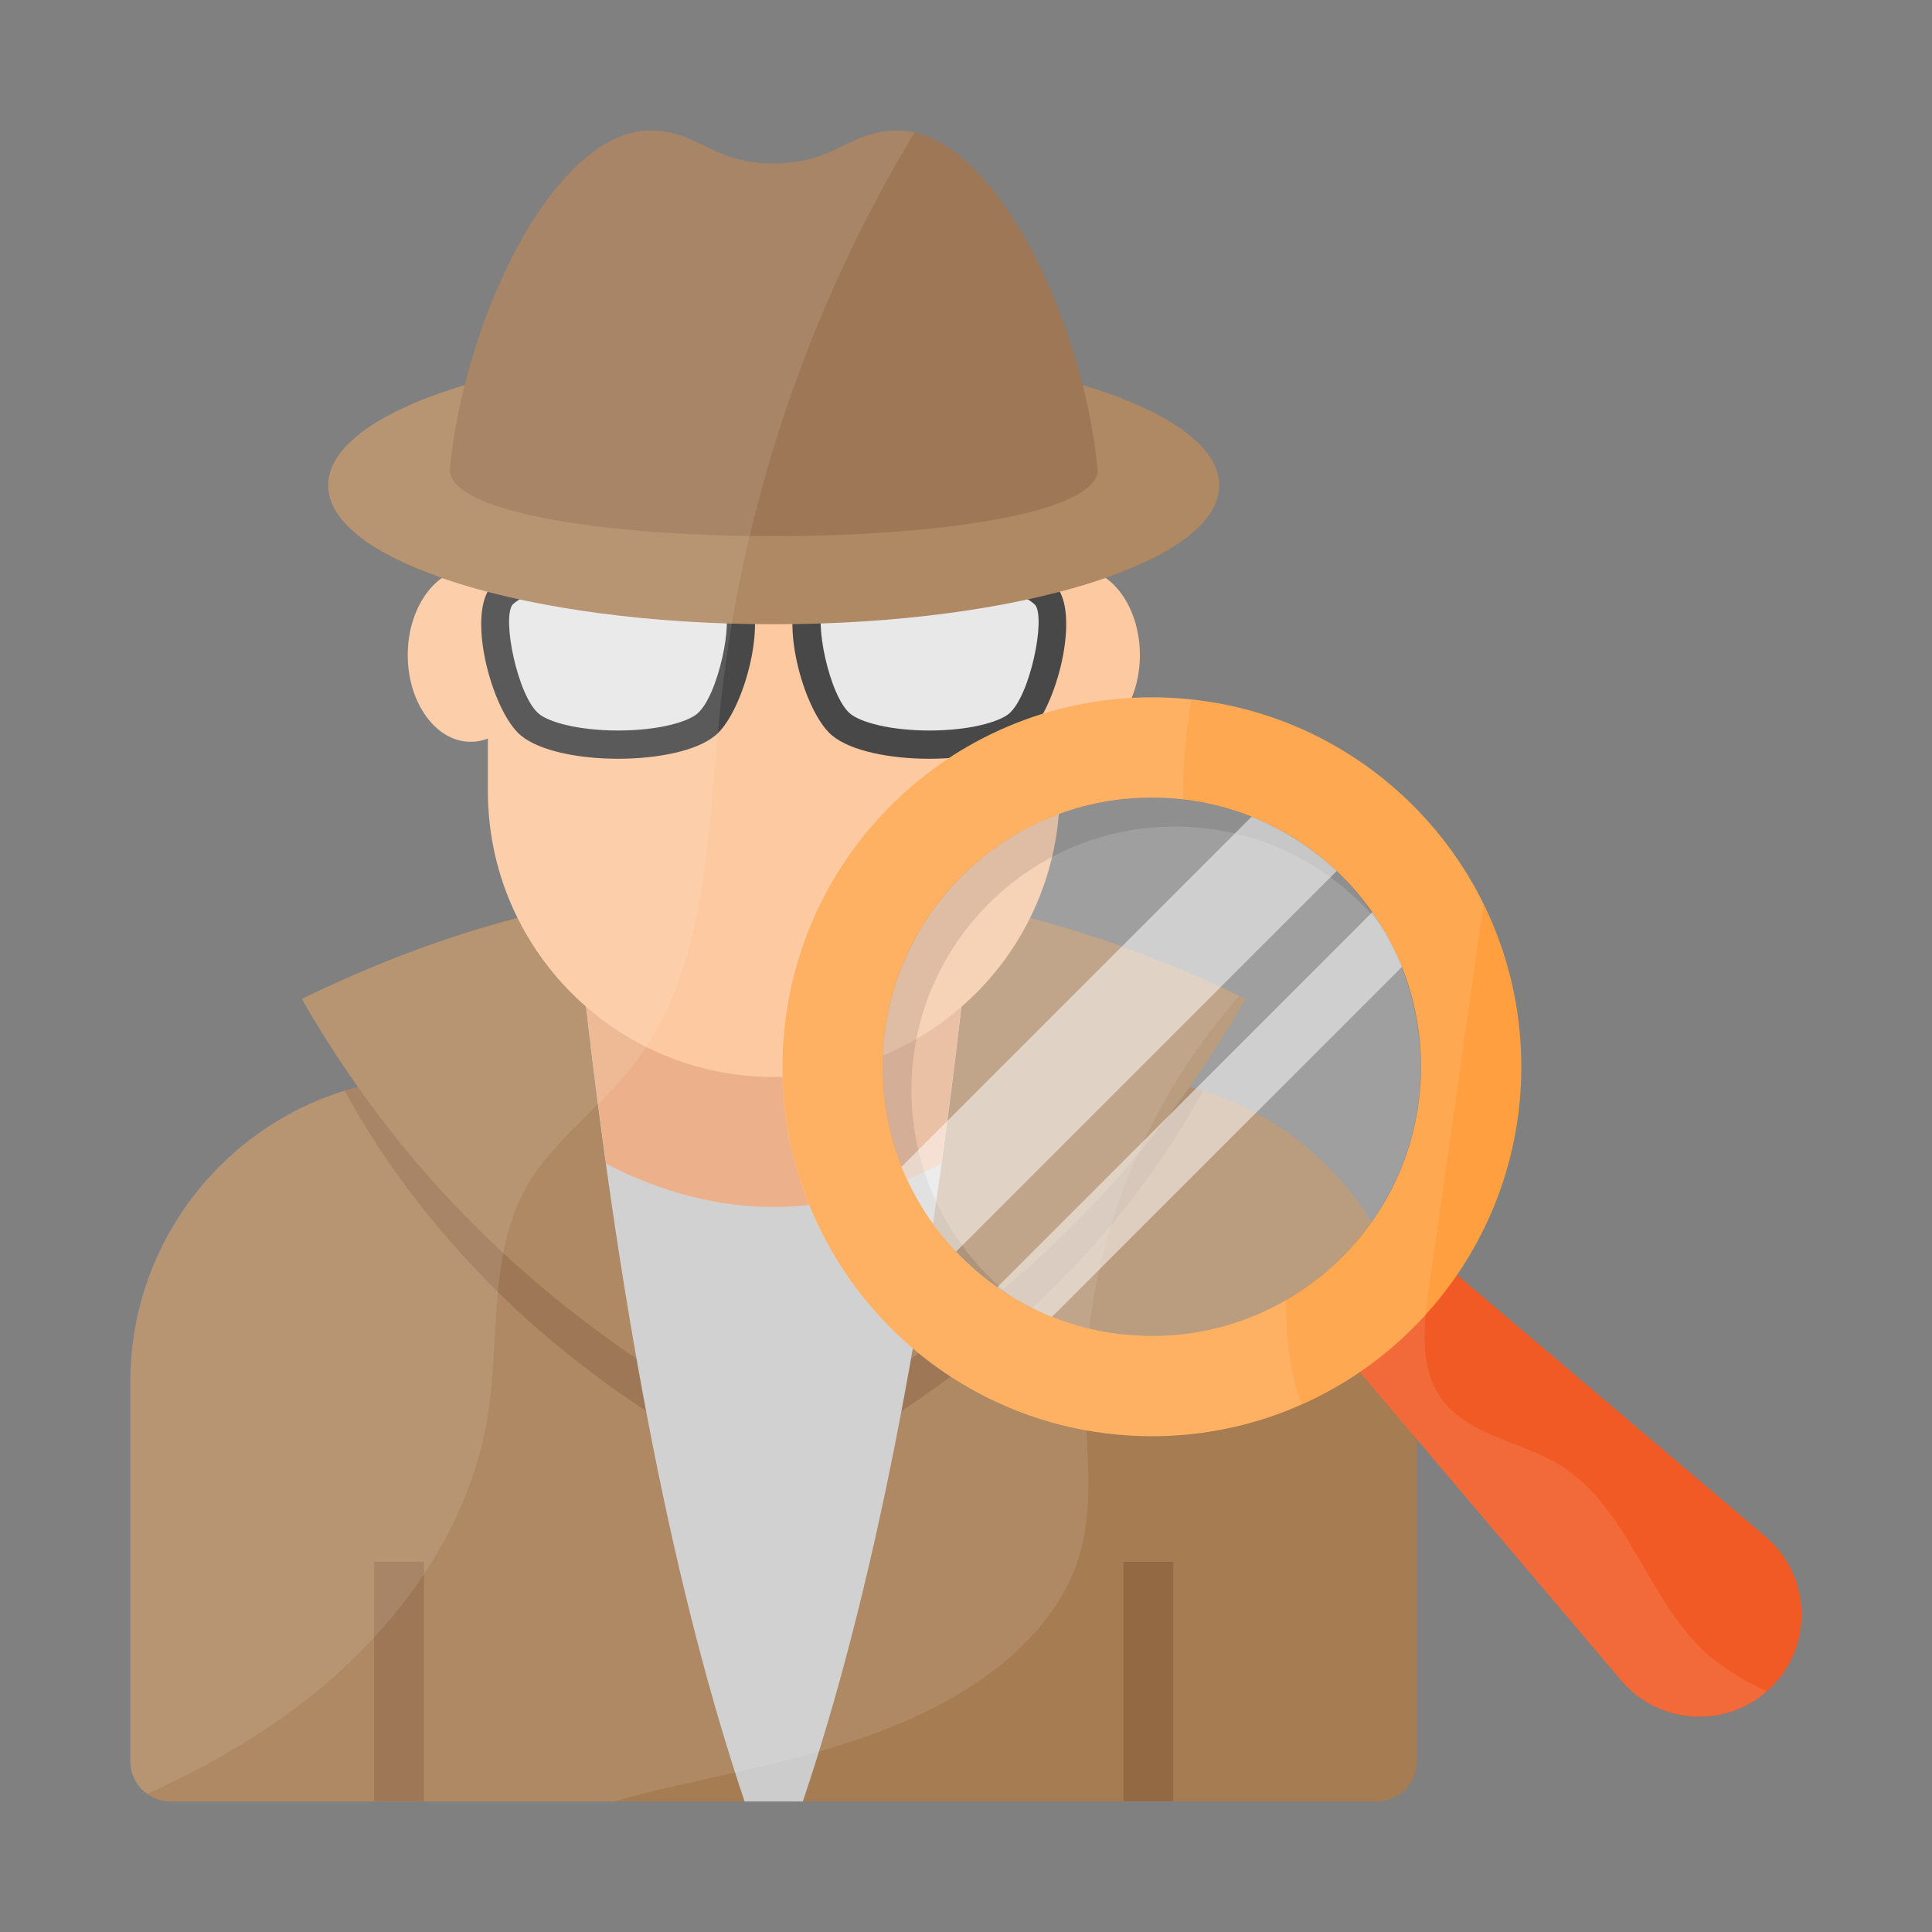
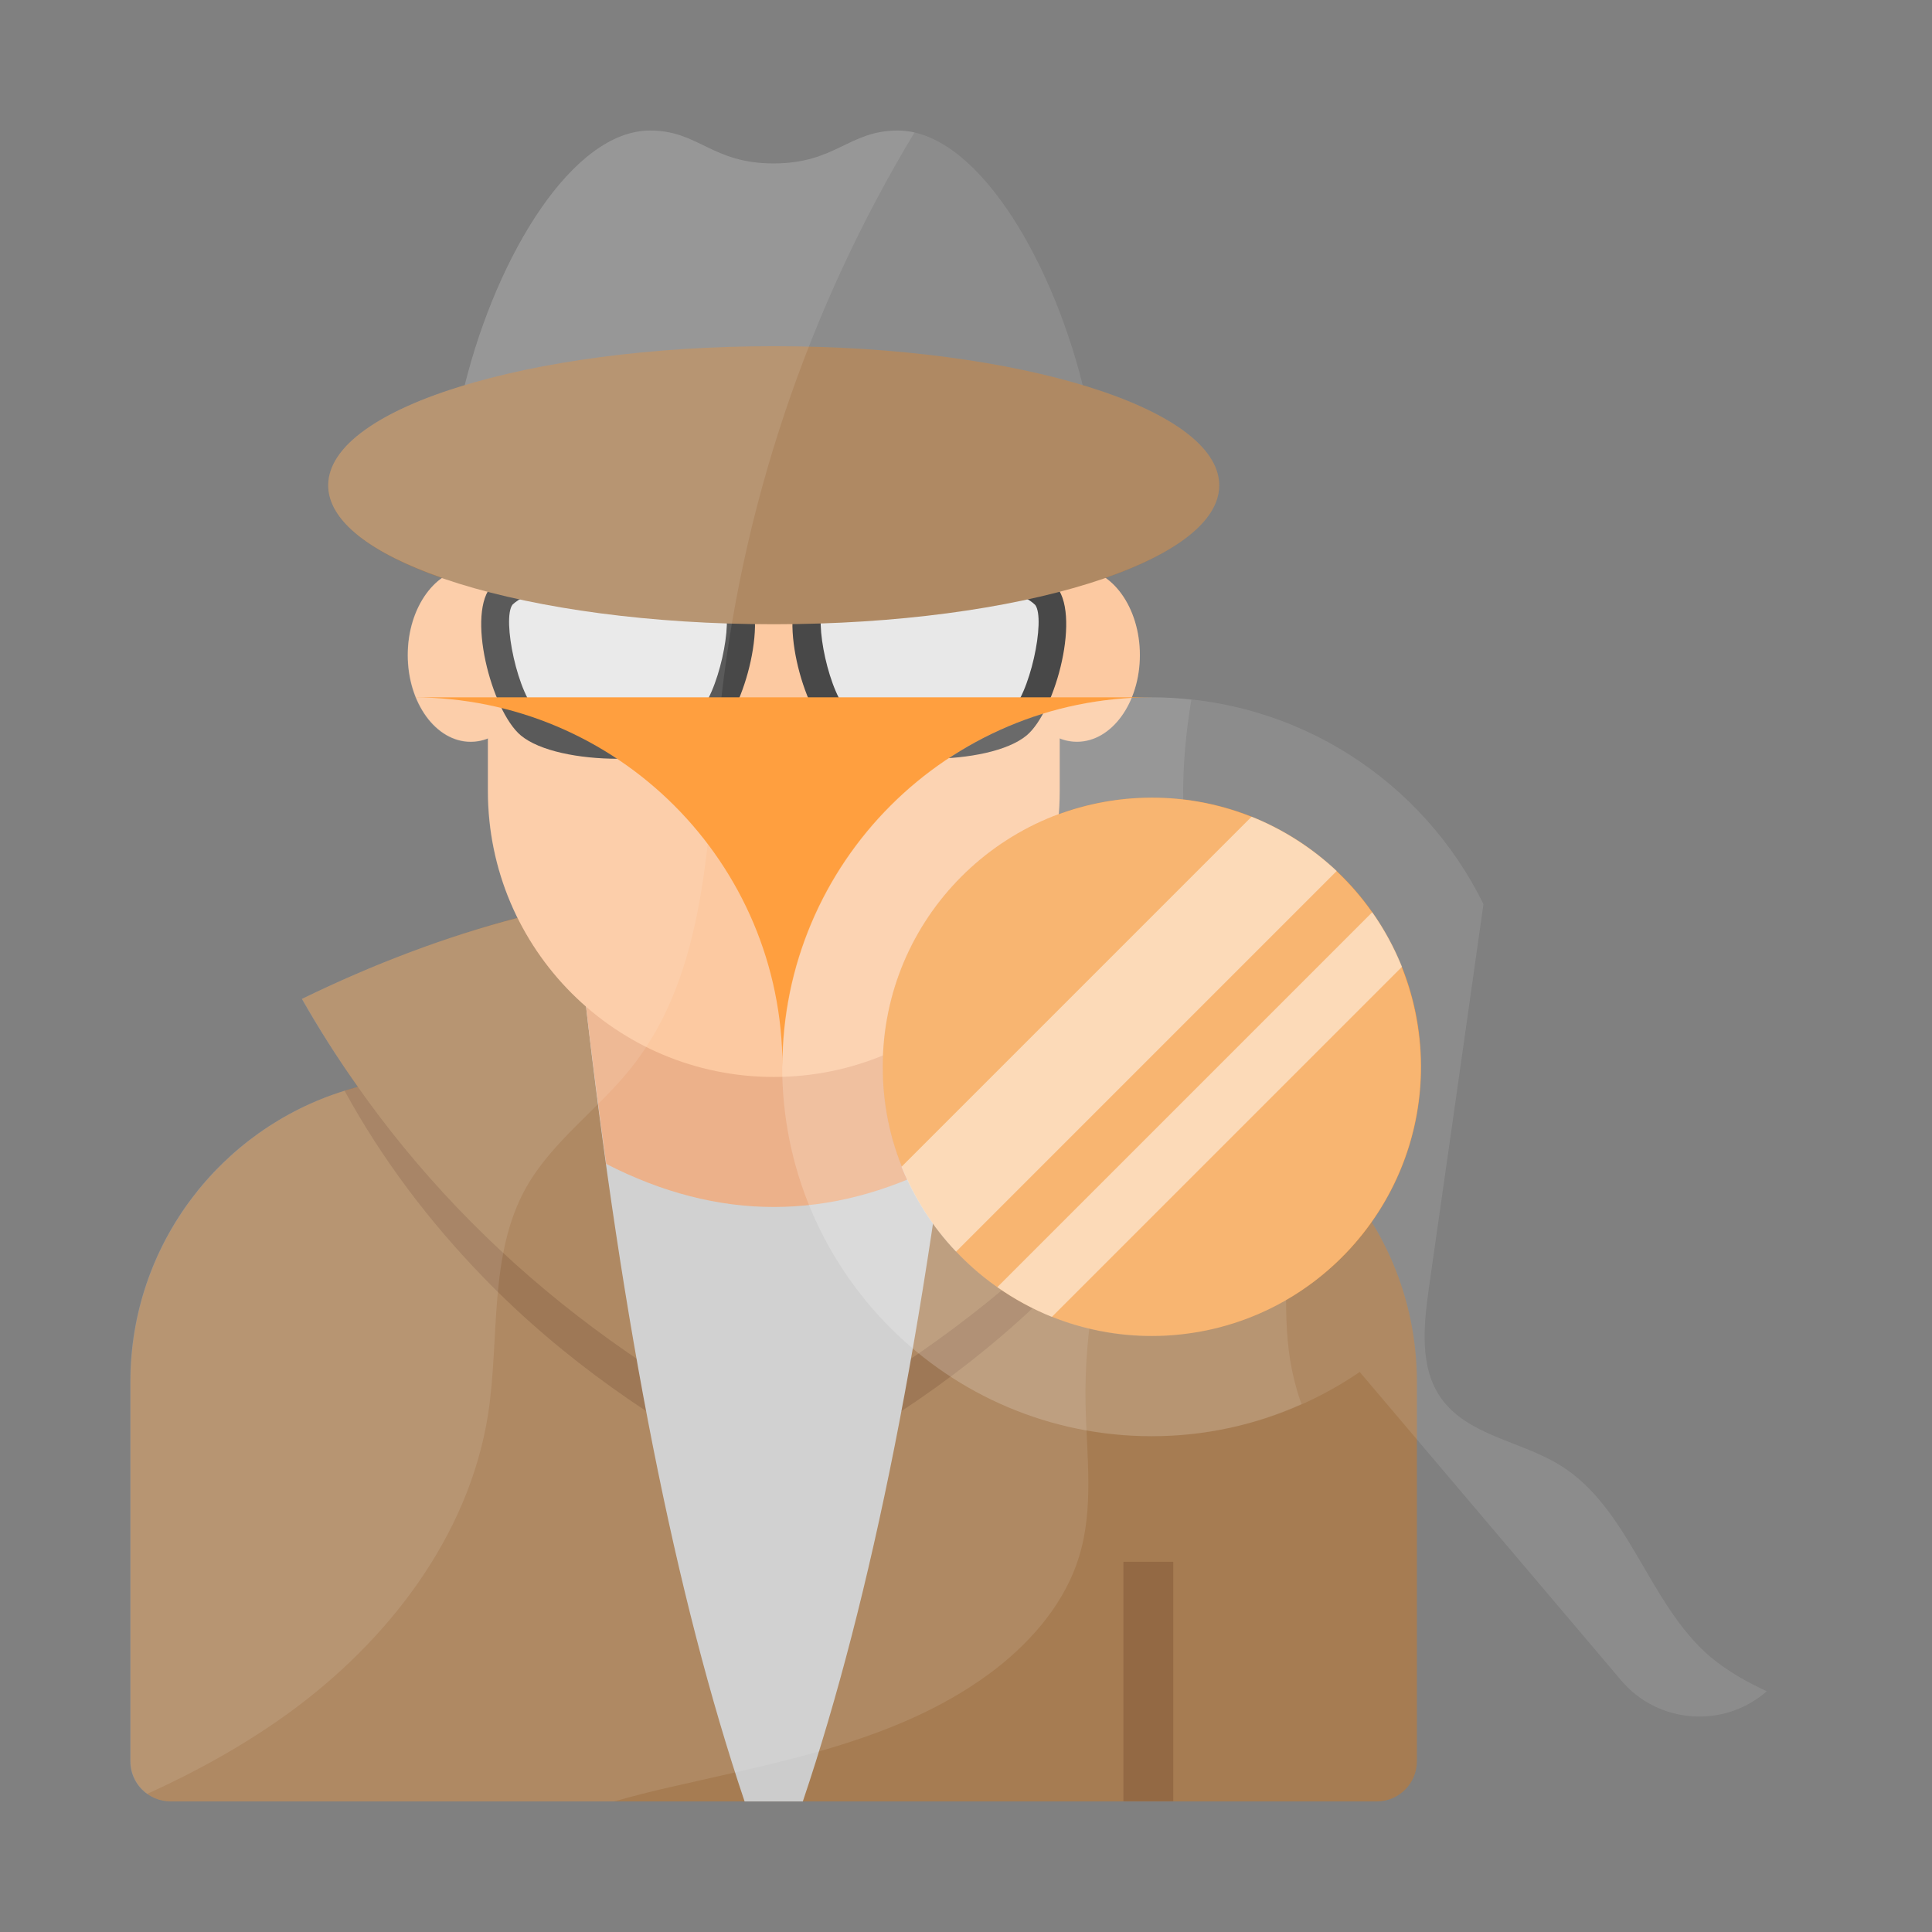
<svg xmlns="http://www.w3.org/2000/svg" id="Layer_1" height="512" viewBox="0 0 74 74" width="512">
  <rect x="0" y="0" width="74" height="74" fill="#808080" stroke="none" />
  <g>
    <g>
      <g>
        <g>
          <path d="m54.27 52.93v14.53c0 .85-.69 1.54-1.54 1.54h-46.19c-.85 0-1.54-.69-1.54-1.54v-14.53c0-6.45 5.23-11.68 11.68-11.68h25.92c6.45 0 11.67 5.23 11.67 11.68z" fill="#a67c52" />
        </g>
        <g>
          <path d="m46.08 41.78c-1.42 2.6-3.24 5.01-5.33 7.14-2.99 3.11-6.6 5.61-10.42 7.58l-.69.35-.69-.35c-3.82-1.97-7.43-4.47-10.43-7.57-2.08-2.14-3.9-4.55-5.32-7.15.35-.11.71-.2 1.08-.28.77-.15 1.57-.25 2.4-.25h25.92c.83 0 1.63.09 2.4.25.37.08.73.17 1.08.28z" fill="#936944" />
        </g>
        <g>
          <path d="m47.71 38.26c-4.11 7.21-10.13 12.84-18.07 16.87-7.94-4.03-13.97-9.65-18.07-16.87 12.04-5.88 24.09-5.88 36.14 0z" fill="#a67c52" />
        </g>
        <g>
          <path d="m30.75 69c2.64-7.83 4.69-18.13 6.13-30.93h-14.49c1.45 12.8 3.49 23.1 6.13 30.93z" fill="#ccc" />
        </g>
        <g>
          <path d="m36.05 44.58c.29-2.1.57-4.25.83-6.51h-14.49c.26 2.26.54 4.41.83 6.51 4.28 2.2 8.56 2.2 12.83 0z" fill="#eaa97d" />
        </g>
        <g>
          <g>
            <path d="m20.44 25.09c0 1.83-1.08 3.32-2.41 3.32s-2.41-1.49-2.41-3.32 1.08-3.32 2.41-3.32c1.32 0 2.41 1.49 2.41 3.32z" fill="#fcc397" />
          </g>
          <g>
            <path d="m43.66 25.09c0 1.83-1.08 3.32-2.41 3.32s-2.41-1.49-2.41-3.32 1.08-3.32 2.41-3.32 2.41 1.49 2.41 3.32z" fill="#fcc397" />
          </g>
        </g>
        <g>
          <path d="m40.59 15.98v14.32c0 6.05-4.9 10.95-10.95 10.95-6.05 0-10.95-4.9-10.95-10.95v-14.32z" fill="#fcc397" />
        </g>
        <g>
          <path d="m43.03 59.82h1.91v9.17h-1.91z" fill="#936944" />
        </g>
        <g>
-           <path d="m14.33 59.82h1.91v9.17h-1.91z" fill="#936944" />
-         </g>
+           </g>
        <g>
          <g>
            <g>
              <path d="m31.41 23.67c-1.19-.69-2.35-.69-3.54 0l-.54-.94c1.53-.89 3.09-.89 4.62 0z" fill="#343434" />
            </g>
          </g>
          <g>
            <path d="m28.48 22.4c1.04 1.03.05 4.83-1.08 5.77-1.43 1.19-6.02 1.19-7.45 0-1.13-.94-2.12-4.74-1.08-5.77 1.71-1.69 7.9-1.69 9.61 0z" fill="#343434" />
          </g>
          <g>
            <path d="m23.67 27.98c-1.55 0-2.66-.33-3.03-.64-.81-.67-1.42-3.64-1.01-4.18.46-.45 1.92-.95 4.04-.95s3.58.5 4.04.96c.41.53-.2 3.5-1.01 4.17-.37.31-1.47.64-3.03.64z" fill="#e6e6e6" />
          </g>
          <g>
            <path d="m40.4 22.4c1.04 1.03.05 4.83-1.08 5.77-1.43 1.19-6.02 1.19-7.45 0-1.13-.94-2.12-4.74-1.08-5.77 1.71-1.69 7.91-1.69 9.61 0z" fill="#343434" />
          </g>
          <g>
            <path d="m35.6 27.98c-1.55 0-2.66-.33-3.03-.64-.81-.67-1.42-3.64-1-4.18.46-.45 1.92-.95 4.04-.95s3.58.5 4.04.96c.41.53-.2 3.5-1.01 4.17-.38.31-1.49.64-3.04.64z" fill="#e6e6e6" />
          </g>
        </g>
        <g>
          <g>
            <path d="m46.7 18.59c0 2.93-7.64 5.32-17.06 5.32-9.43 0-17.07-2.38-17.07-5.32s7.64-5.33 17.07-5.33c9.42 0 17.06 2.39 17.06 5.33z" fill="#a67c52" />
          </g>
          <g>
-             <path d="m17.22 18.06c.56-5.98 4.07-13.06 7.68-13.06 1.86 0 2.34 1.26 4.73 1.26s2.87-1.26 4.76-1.26c3.59 0 7.1 7.08 7.66 13.06-.45 3.3-24.37 3.3-24.83 0z" fill="#936944" />
-           </g>
+             </g>
        </g>
      </g>
      <g opacity=".1">
        <path d="m41.58 53.79c.04 1.97.33 3.99-.26 5.87-.53 1.7-1.74 3.13-3.14 4.23-3.55 2.76-8.18 3.56-12.55 4.57-.7.16-1.41.34-2.11.54h-16.98c-.86 0-1.55-.69-1.55-1.54v-14.53c0-5.24 3.45-9.68 8.2-11.15.17-.05.35-.1.52-.15-.77-1.08-1.49-2.21-2.15-3.37 2.75-1.34 5.5-2.38 8.26-3.1-.73-1.47-1.14-3.12-1.14-4.86v-2.01c-.21.09-.43.13-.66.13-1.33 0-2.41-1.49-2.41-3.33 0-1.29.54-2.41 1.32-2.96-2.71-.94-4.36-2.17-4.36-3.54 0-1.51 2-2.87 5.23-3.84 1.25-5 4.14-9.75 7.1-9.75 1.87 0 2.35 1.26 4.73 1.26 2.39 0 2.87-1.26 4.76-1.26 2.94 0 5.83 4.75 7.08 9.75 3.23.97 5.23 2.33 5.23 3.84 0 1.37-1.65 2.6-4.36 3.54.78.55 1.32 1.67 1.32 2.96 0 1.84-1.08 3.33-2.41 3.33-.23 0-.46-.04-.67-.13v2.01c0 1.74-.41 3.39-1.13 4.86 2.67.7 5.35 1.7 8.02 2.99-3.78 4.27-6 9.94-5.89 15.64z" fill="#fff" />
      </g>
      <g opacity=".1">
        <path d="m35.03 5.07c-4.09 6.77-6.68 14.45-7.47 22.32-.47 4.7-.45 9.84-3.4 13.53-1.26 1.58-3 2.79-4 4.55-1.46 2.59-1.01 5.79-1.47 8.73-.74 4.66-3.85 8.68-7.67 11.44-1.68 1.21-3.49 2.21-5.38 3.07-.39-.27-.65-.73-.65-1.25v-14.53c0-5.24 3.45-9.68 8.2-11.15.17-.05.35-.1.52-.15-.77-1.08-1.49-2.21-2.15-3.37 2.75-1.34 5.5-2.38 8.26-3.1-.73-1.47-1.14-3.12-1.14-4.86v-2.01c-.21.09-.43.13-.66.13-1.33 0-2.41-1.49-2.41-3.33 0-1.29.54-2.41 1.32-2.96-2.71-.94-4.36-2.17-4.36-3.54 0-1.51 2-2.87 5.23-3.84 1.25-5 4.14-9.75 7.1-9.75 1.87 0 2.35 1.26 4.73 1.26 2.39 0 2.87-1.26 4.76-1.26.21 0 .43.03.64.07z" fill="#fff" />
      </g>
    </g>
    <g>
      <g>
        <g>
-           <path d="m53.98 47.28 13.64 11.57c1.75 1.48 1.86 4.14.24 5.76-1.62 1.62-4.28 1.51-5.76-.24l-11.57-13.65z" fill="#f15a24" />
-         </g>
+           </g>
        <g>
-           <path d="m44.12 26.71c-7.81 0-14.15 6.34-14.15 14.15s6.34 14.15 14.15 14.15 14.15-6.34 14.15-14.15c0-7.82-6.34-14.15-14.15-14.15zm0 24.46c-5.7 0-10.31-4.62-10.31-10.31s4.62-10.31 10.31-10.31c5.7 0 10.31 4.62 10.31 10.31s-4.62 10.31-10.31 10.31z" fill="#ff9f3f" />
+           <path d="m44.12 26.71c-7.81 0-14.15 6.34-14.15 14.15c0-7.82-6.34-14.15-14.15-14.15zm0 24.46c-5.7 0-10.31-4.62-10.31-10.31s4.62-10.31 10.31-10.31c5.7 0 10.31 4.62 10.31 10.31s-4.62 10.31-10.31 10.31z" fill="#ff9f3f" />
        </g>
        <g opacity=".3">
          <ellipse cx="44.12" cy="40.86" fill="#e6e6e6" rx="10.31" ry="10.31" transform="matrix(.987 -.16 .16 .987 -5.975 7.594)" />
        </g>
        <g opacity=".1">
-           <path d="m52.94 35.51c-1.85-2.34-4.72-3.85-7.94-3.85-5.57 0-10.09 4.52-10.09 10.09 0 3.2 1.49 6.05 3.81 7.9-2.95-1.82-4.92-5.07-4.92-8.79 0-5.7 4.62-10.31 10.31-10.31 3.74 0 7.02 1.99 8.83 4.96z" />
-         </g>
+           </g>
        <g opacity=".5">
          <path d="m51.2 33.36-14.58 14.58c-.89-.93-1.6-2.04-2.09-3.25l13.41-13.41c1.22.49 2.32 1.2 3.26 2.08z" fill="#fff" />
        </g>
        <g opacity=".5">
          <path d="m53.7 37.03-13.41 13.41c-.74-.3-1.44-.68-2.09-1.14l14.36-14.36c.46.65.84 1.35 1.14 2.09z" fill="#fff" />
        </g>
      </g>
      <g opacity=".1">
        <path d="m65.52 63.47c-2.4-2.04-3.1-5.73-5.8-7.37-1.5-.91-3.5-1.12-4.52-2.54-.84-1.19-.67-2.79-.47-4.23.7-4.9 1.4-9.8 2.09-14.7-2.3-4.69-7.13-7.92-12.71-7.92-7.81 0-14.15 6.33-14.15 14.15 0 7.81 6.34 14.15 14.15 14.15 2.96 0 5.7-.91 7.97-2.46l10.02 11.82c1.42 1.67 3.94 1.84 5.57.41-.77-.36-1.5-.77-2.15-1.31zm-21.41-12.3c-5.69 0-10.31-4.61-10.31-10.31s4.62-10.31 10.31-10.31c5.7 0 10.32 4.61 10.32 10.31s-4.62 10.31-10.32 10.31z" fill="#fff" />
      </g>
      <g opacity=".1">
        <path d="m49.57 52.85c-.25-1-.31-2.03-.31-3.06-1.51.88-3.27 1.38-5.15 1.38-5.69 0-10.31-4.61-10.31-10.31s4.62-10.31 10.31-10.31c.41 0 .81.02 1.21.07-.02-1.26.1-2.54.31-3.82-.5-.06-1.01-.09-1.52-.09-7.81 0-14.15 6.33-14.15 14.15 0 7.81 6.34 14.15 14.15 14.15 2.05 0 3.99-.44 5.74-1.23-.11-.3-.2-.61-.28-.93z" fill="#fff" />
      </g>
    </g>
  </g>
</svg>